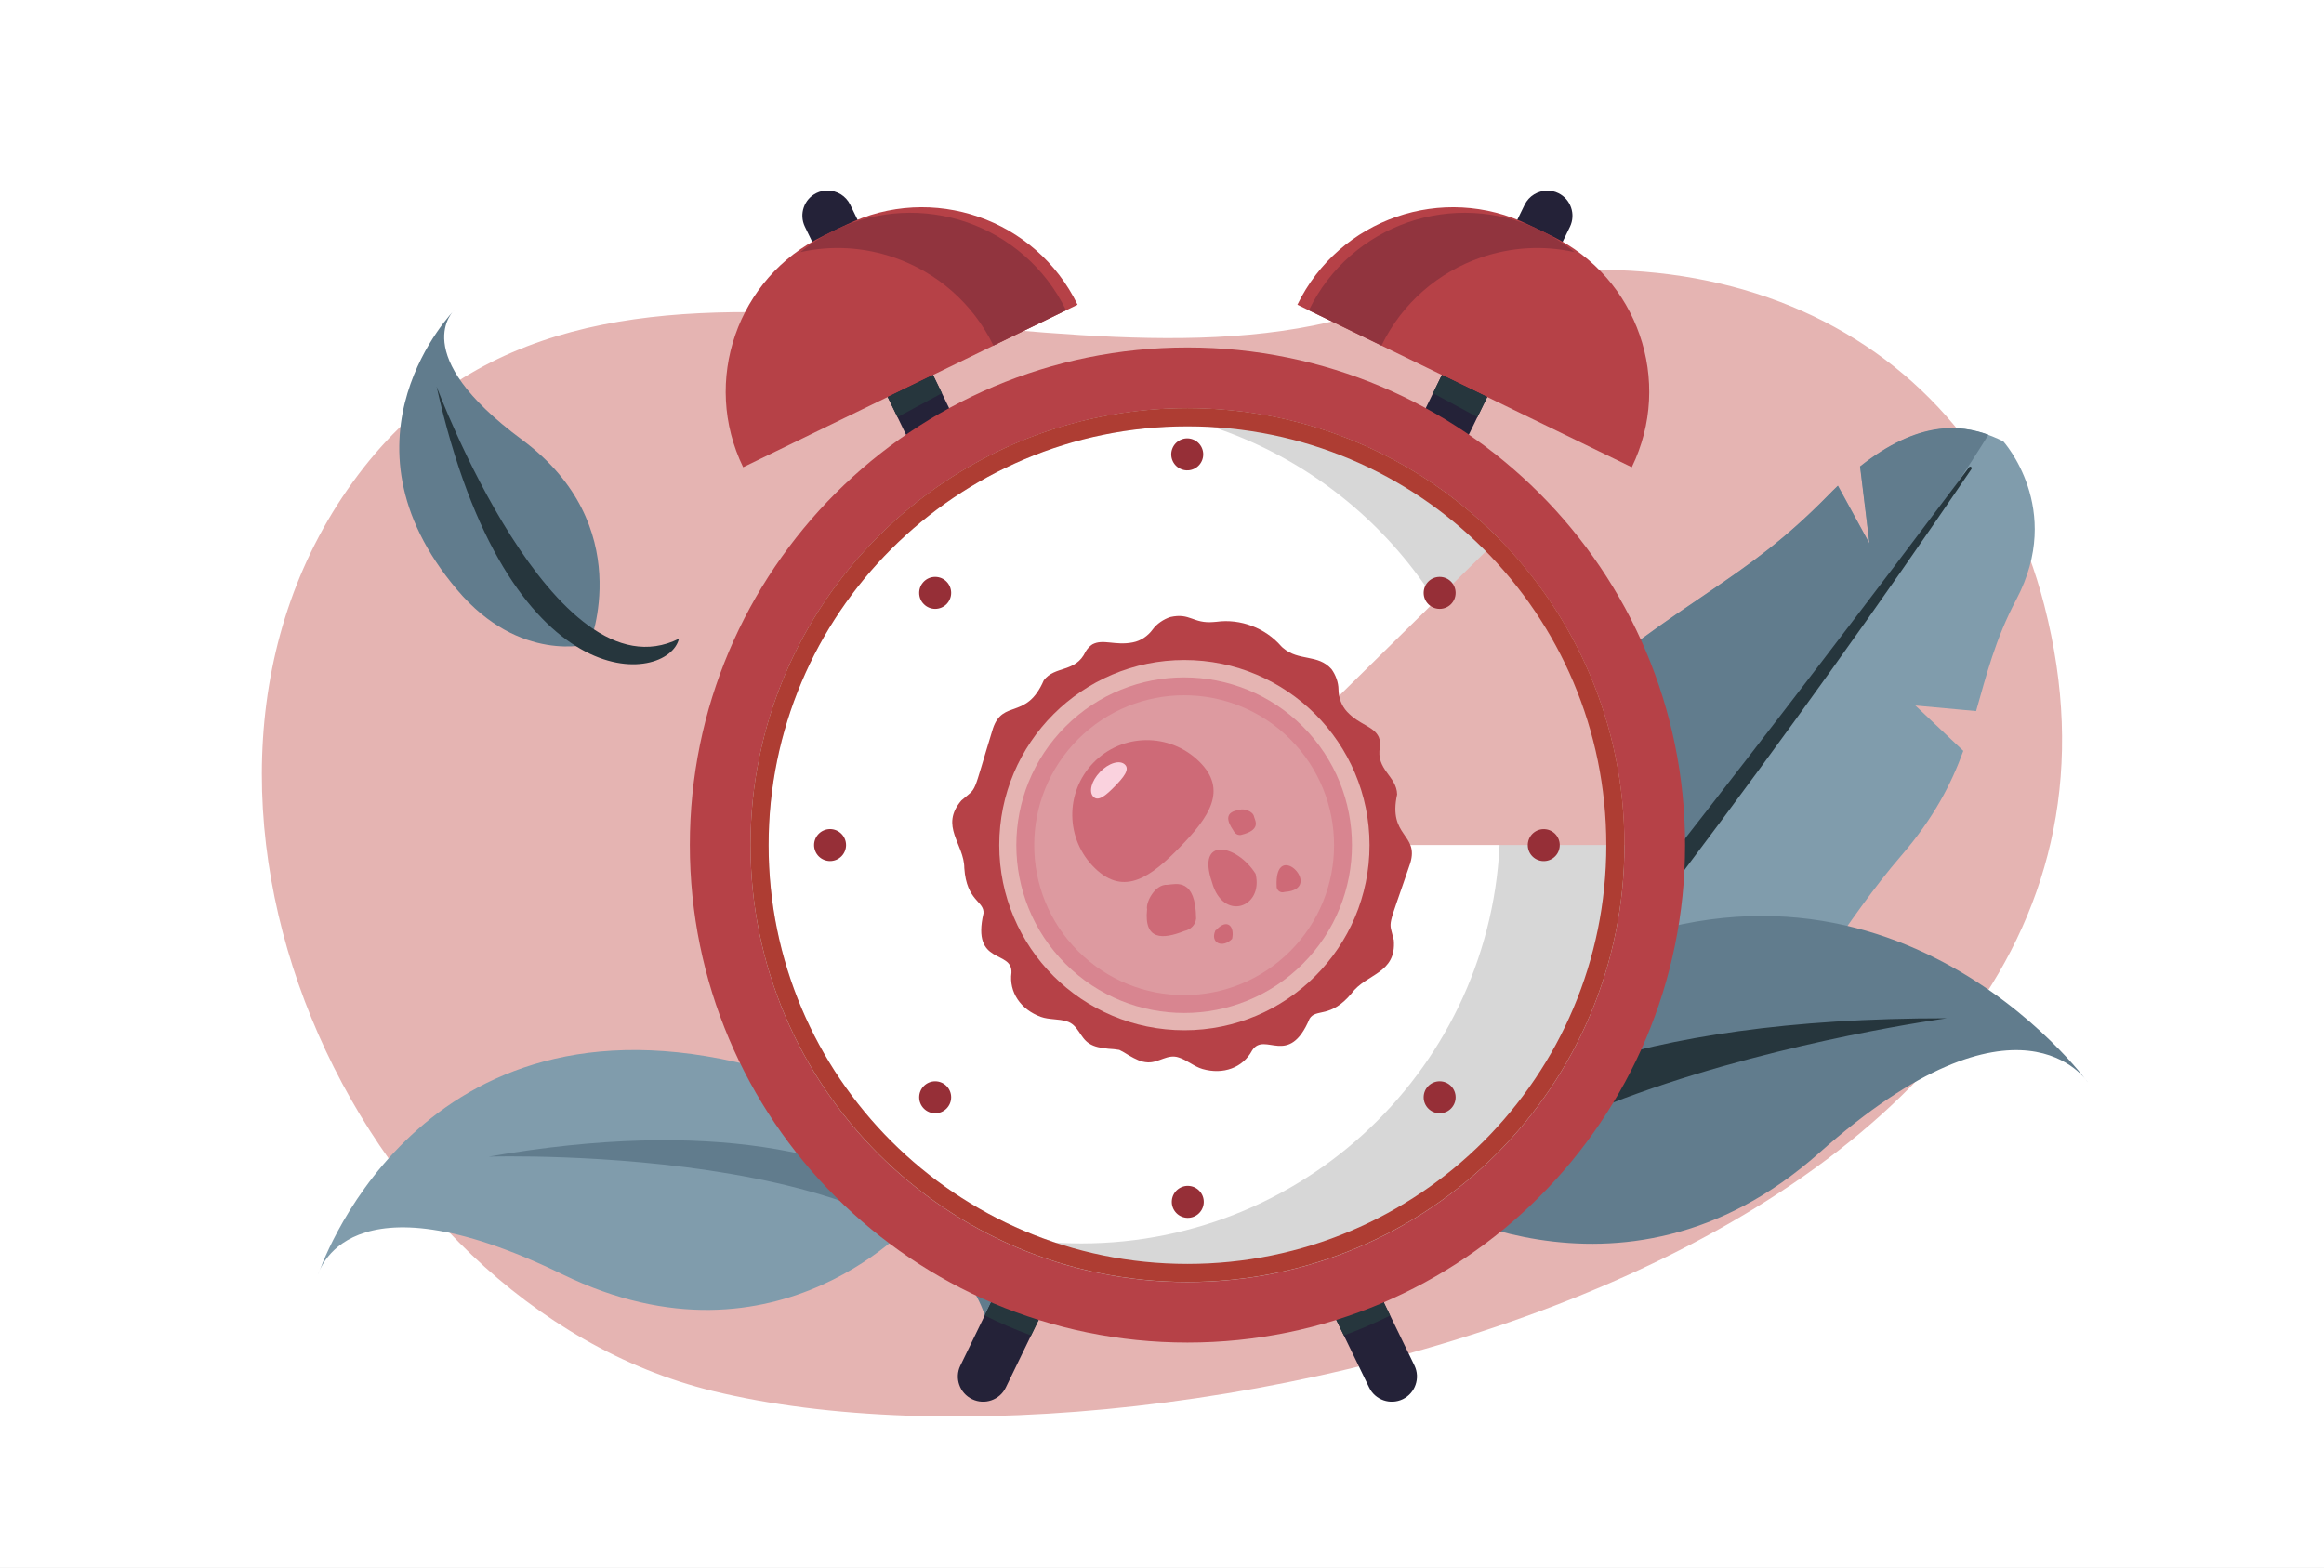
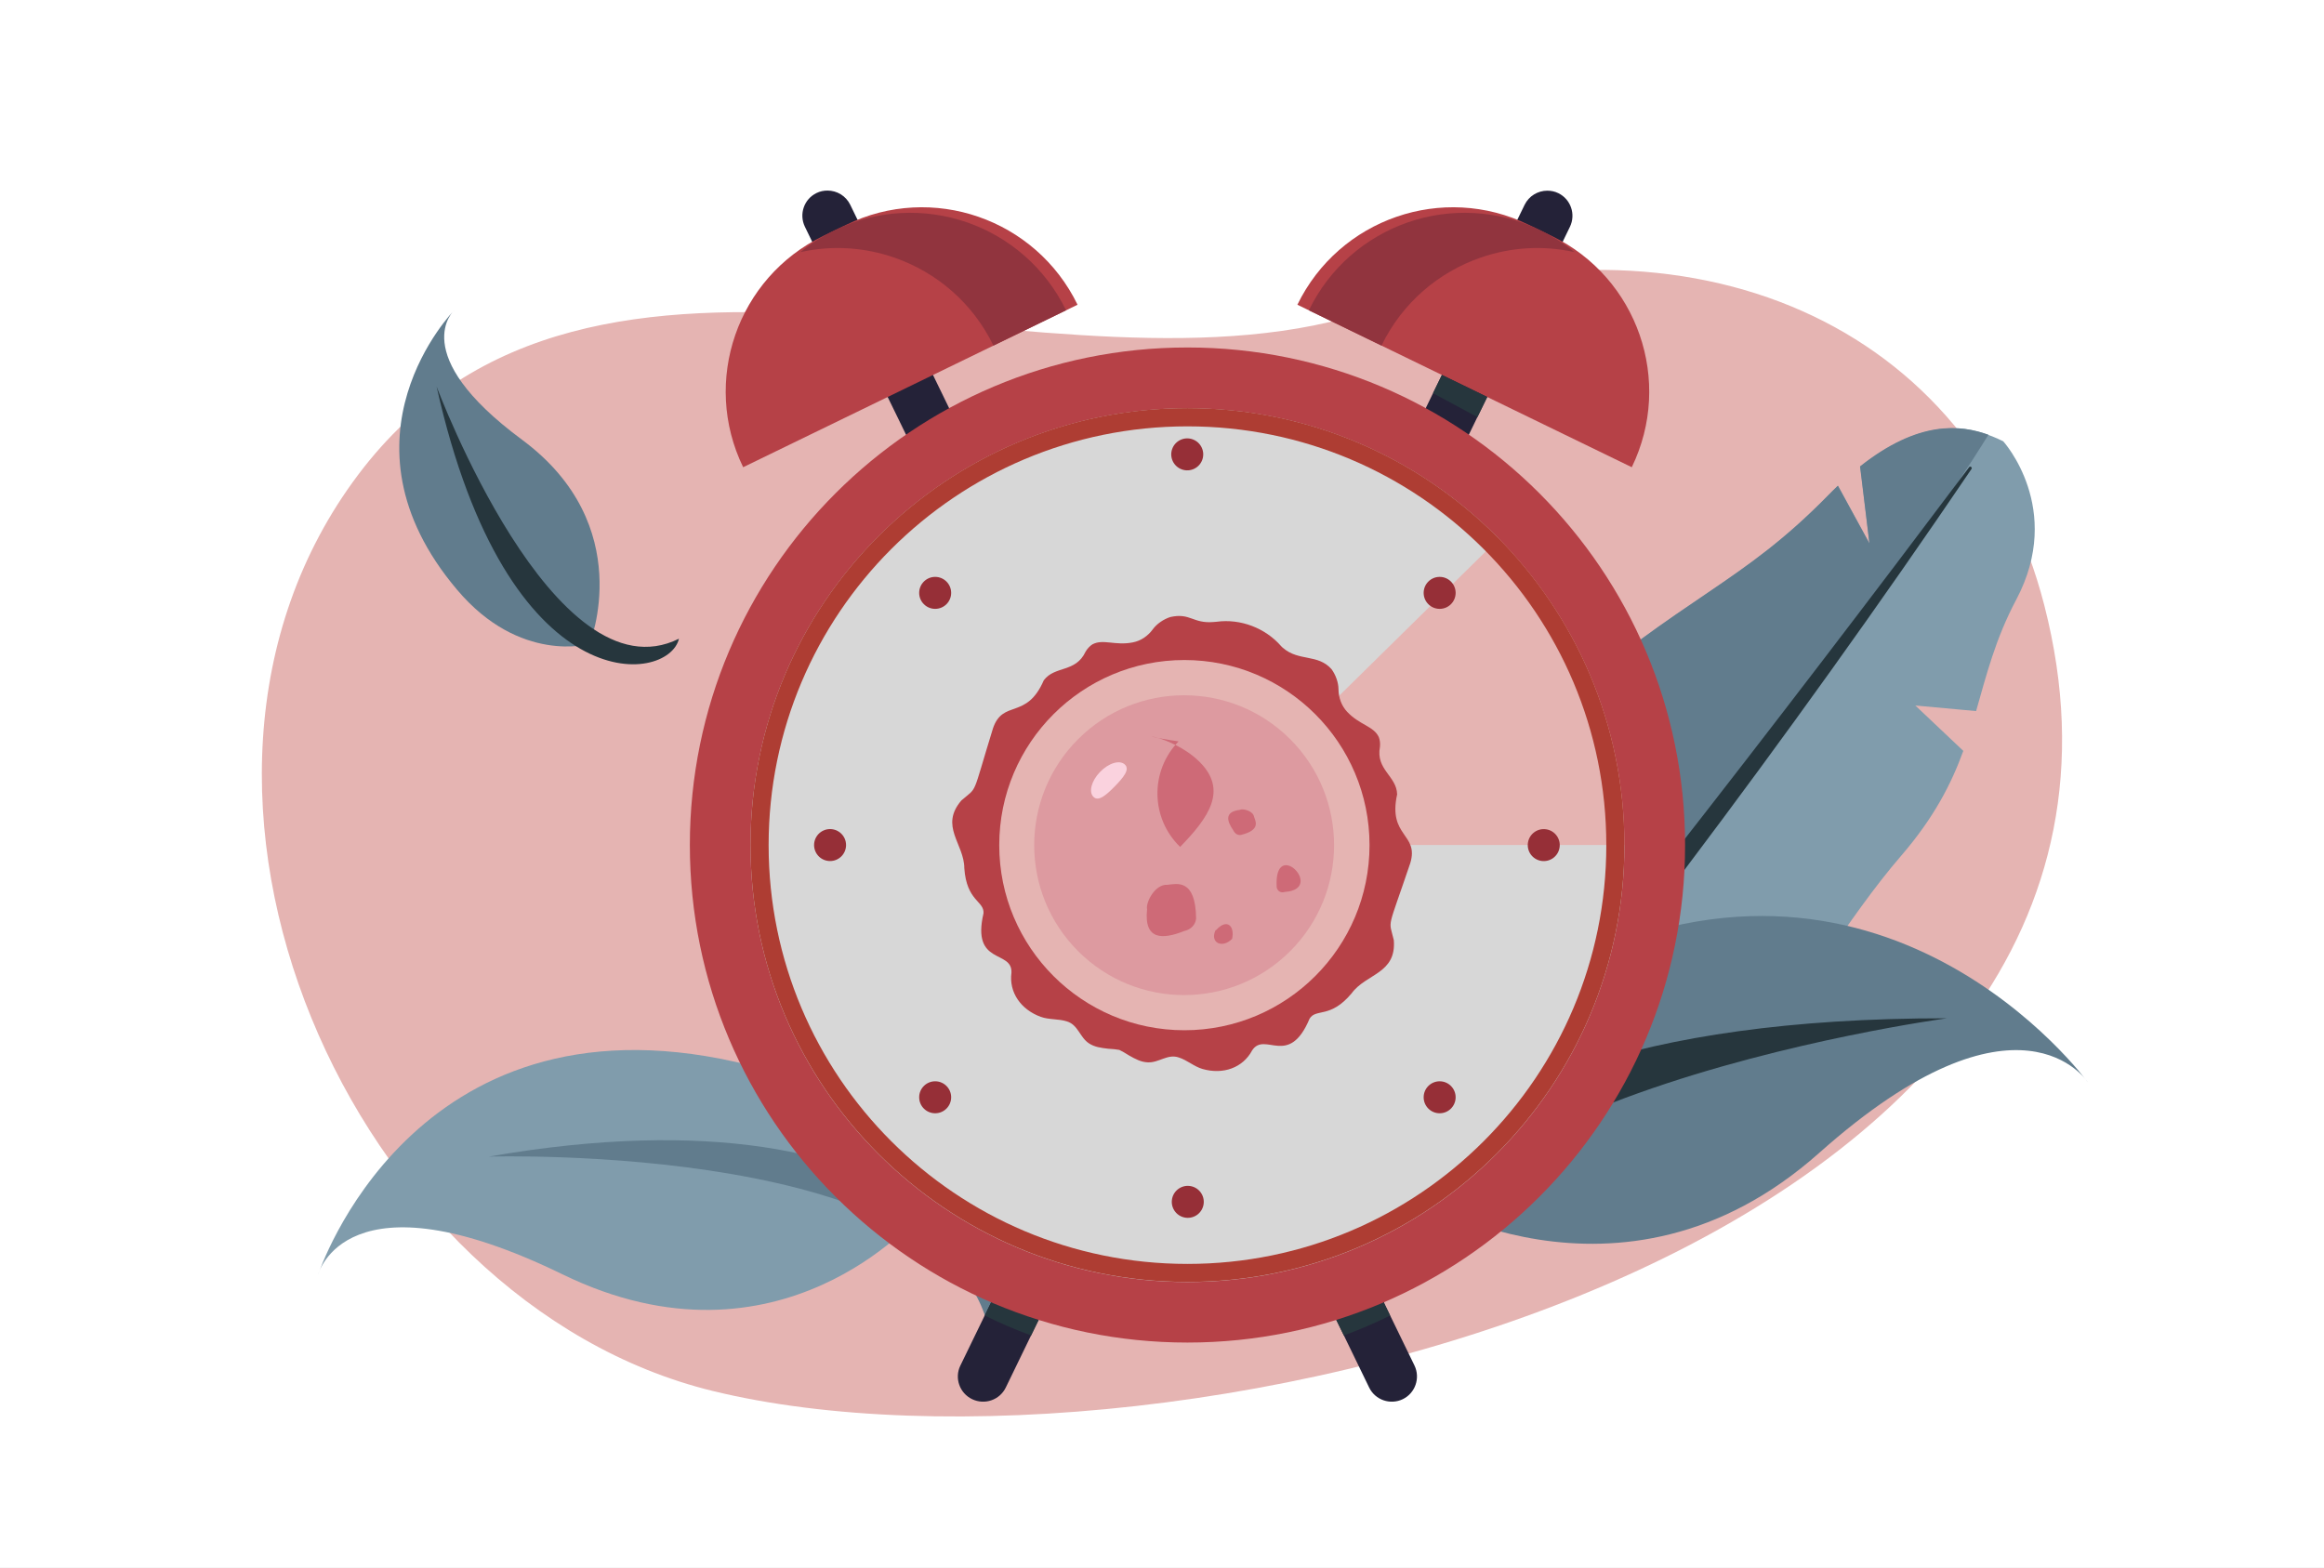
<svg xmlns="http://www.w3.org/2000/svg" version="1.1" id="Layer_1" x="0px" y="0px" viewBox="0 0 1962 1323.9" style="enable-background:new 0 0 1962 1323.9;" xml:space="preserve">
  <rect x="0" y="0" width="1962" height="1323.9" fill="#808080" stroke="none" />
  <style type="text/css">
	.st0{fill:none;stroke:#F59120;stroke-miterlimit:10;}
	.st1{fill:#FFFFFF;}
	.st2{fill:#E5B4B2;}
	.st3{fill:#809CAC;}
	.st4{fill:#617C8D;}
	.st5{fill:#26363D;}
	.st6{fill:#242238;}
	.st7{fill:#B64147;}
	.st8{fill:#91343E;}
	.st9{fill:#D7D7D7;}
	.st10{fill:#AE3D33;}
	.st11{fill:#962F37;}
	.st12{fill:#D88590;}
	.st13{fill:#DD9AA0;}
	.st14{fill:#CE6A77;}
	.st15{fill:#FAD2DE;}
</style>
  <path class="st0" d="M1001.9,0" />
  <g>
    <g>
      <polyline class="st1" points="0,1323.9 0,0 1962,0 1962,1323.9   " />
    </g>
    <path class="st2" d="M1725.9,511.2C1665,274,1430,168.9,1160.8,261S501.5,135.8,302.2,401.1s-5.5,699,299.6,773.4   C985.7,1268.2,1866.1,1057.3,1725.9,511.2z" />
    <path class="st3" d="M1578.3,458.9l-26.6-48.7c-2.7,2.6-5.4,5.2-8.1,8c-73.8,75.4-118.9,83.1-232.8,181.2l60.5,78.9l-94.8-45.7   c-70.4,78.4-41.6,130.7-87.3,213c-8.2,14.8-13.6,29.3-16.9,43.2l31.3,20l-34-5.8c-9.6,67.2,27.5,118.1,27.5,118.1   s121.6-17,199.3-52.3c20.4-9.3,39.7-25.2,58.3-45l-39.9-33.6l57.9,13.1c45.1-54.7,86.9-128.2,132.3-180.7   c27.7-32.1,42.4-60.8,52.5-88.6l-40.5-38.3l51.3,4.7c8.7-30.3,16.1-60.6,34-94.3c40.5-76.7-11.1-133.5-11.1-133.5   c-22.4-10.9-61.9-25.3-120.7,21.4C1573.9,421.8,1578.3,458.9,1578.3,458.9z" />
    <path class="st4" d="M1191.1,1011.5c334.5-402.9,464.9-607.6,487.6-644.4c-23.5-8.6-59.1-12.4-108.4,26.7c3.5,27.9,7.9,65,7.9,65   l-26.6-48.7c-2.7,2.6-5.4,5.2-8.1,8c-73.8,75.4-118.9,83.1-232.8,181.2l60.5,78.9l-94.8-45.7c-70.4,78.4-41.6,130.7-87.3,213   c-8.2,14.8-13.6,29.3-16.9,43.2l31.3,20l-34-5.8C1162.6,952.9,1181.1,993.7,1191.1,1011.5z" />
    <path class="st5" d="M1166.9,1058.1c175.5-213.2,342.5-433.5,497.5-662.1c0.9-1.3-1-2.8-2-1.5   c-165.8,220.8-335.3,438.9-510.9,651.9C1143.6,1056,1159,1067.7,1166.9,1058.1z" />
    <path id="XMLID_1_" class="st4" d="M1188.3,1007.2c0,0,178.8,116.4,347.6-33.8c168.8-150.2,226.6-59.7,226.6-59.7   s-174.4-239.3-452.8-92.8C1173.9,892.3,1188.3,1007.2,1188.3,1007.2z" />
    <path class="st5" d="M1643.7,859.8c0,0-538.1,72.5-469.7,287.9C1103.9,1116,1110.9,859.3,1643.7,859.8z" />
    <path id="XMLID_20_" class="st3" d="M775,1027.1c0,0-116.8,138.2-300.1,48.9c-183.3-89.3-206.2,0-206.2,0s78.7-241,352.6-179.3   C754.8,926.9,775,1027.1,775,1027.1z" />
    <path class="st4" d="M412.6,976.6c0,0,405-12.5,423.4,155C876,1099.5,791.1,910.7,412.6,976.6z" />
    <g>
      <path class="st6" d="M1184.3,1181.4c-10.6,5.1-23.3,0.7-28.4-9.8l-21.3-43.9l-132-271.6l-23.7-48.7L800.2,439.7l-42.5-87.5    l-8.3-17l-69.9-143.8c-5.1-10.6-0.7-23.3,9.8-28.4c3-1.5,6.2-2.1,9.3-2.1c7.9,0,15.5,4.4,19.2,12l69.9,143.8l7.5,15.4l42.4,87.3    l164.9,339.3l23.7,48.7l147.5,303.5l20.5,42.2C1199.2,1163.6,1194.8,1176.3,1184.3,1181.4z" />
    </g>
    <g>
      <path class="st5" d="M1173.6,1110.8c-12.7,6.3-25.7,11.9-39.1,16.8l-132-271.6l-23.7-48.7L800.2,439.7c12-7.5,24.5-14.3,37.4-20.4    l164.9,339.3l23.7,48.7L1173.6,1110.8z" />
    </g>
    <g>
      <path class="st7" d="M909.7,257.3L627.4,394.5l0,0c-35.3-72.6-5-160.1,67.6-195.3l19.4-9.4C787,154.4,874.4,184.7,909.7,257.3    L909.7,257.3z" />
    </g>
    <g>
      <path class="st8" d="M900,262l-61.3,29.8c-17.6-36.3-48.3-62-83.7-74.3c-25.1-8.7-52.5-10.6-79.3-4.6c8.7-7.1,18.4-13.4,28.9-18.5    c36.3-17.6,76.3-18.9,111.7-6.7C851.7,200,882.3,225.7,900,262z" />
    </g>
    <g>
-       <polygon class="st5" points="795.2,332 757.7,352.2 749.4,335.2 787.7,316.6   " />
-     </g>
+       </g>
    <g>
      <path class="st6" d="M820.7,1181.4c10.6,5.1,23.3,0.7,28.4-9.8l21.3-43.9l132-271.6l23.7-48.7l178.6-367.6l42.5-87.5l8.3-17    l69.9-143.8c5.1-10.6,0.7-23.3-9.8-28.4c-3-1.5-6.2-2.1-9.3-2.1c-7.9,0-15.5,4.4-19.2,12l-69.9,143.8l-7.5,15.4l-42.4,87.3    l-164.9,339.3l-23.7,48.7l-147.5,303.5l-20.5,42.2C805.7,1163.6,810.1,1176.3,820.7,1181.4z" />
    </g>
    <g>
      <path class="st5" d="M831.4,1110.8c12.7,6.3,25.7,11.9,39.1,16.8l132-271.6l23.7-48.7l178.6-367.6c-12-7.5-24.5-14.3-37.4-20.4    l-164.9,339.3l-23.7,48.7L831.4,1110.8z" />
    </g>
    <g>
      <path class="st7" d="M1095.3,257.3l282.3,137.2l0,0c35.3-72.6,5-160.1-67.6-195.3l-19.4-9.4C1218,154.4,1130.6,184.7,1095.3,257.3    L1095.3,257.3z" />
    </g>
    <g>
      <path class="st8" d="M1105,262l61.3,29.8c17.6-36.3,48.3-62,83.7-74.3c25.1-8.7,52.5-10.6,79.3-4.6c-8.7-7.1-18.4-13.4-28.9-18.5    c-36.3-17.6-76.3-18.9-111.7-6.7C1153.3,200,1122.6,225.7,1105,262z" />
    </g>
    <g>
      <polygon class="st5" points="1209.8,332 1247.3,352.2 1255.6,335.2 1217.3,316.6   " />
    </g>
    <g>
      <path class="st9" d="M1385.2,713.5c0,211.4-171.3,382.7-382.7,382.7c-42.1,0-82.5-6.8-120.4-19.3    c-152.4-50.4-262.3-194.1-262.3-363.4c0-211.4,171.3-382.7,382.7-382.7c7.8,0,15.6,0.2,23.3,0.7    C1226.3,343.6,1385.2,510,1385.2,713.5z" />
    </g>
    <g>
-       <path class="st1" d="M1266.4,696.3c0,195.3-158.3,353.6-353.6,353.6c-7.2,0-14.4-0.2-21.5-0.6C750.4,1002.7,648.8,870,648.8,713.5    c0-195.3,158.3-353.6,353.6-353.6c7.2,0,14.4,0.2,21.5,0.6C1164.8,407.2,1266.4,539.9,1266.4,696.3z" />
-     </g>
+       </g>
    <g>
      <polygon class="st2" points="1283,437.4 1002.5,713.5 1408.5,713.5 1381.5,544   " />
    </g>
    <g>
      <path class="st7" d="M1002.5,293.4c-232,0-420.1,188.1-420.1,420.1s188.1,420.1,420.1,420.1s420.1-188.1,420.1-420.1    S1234.5,293.4,1002.5,293.4z M1002.5,1082.5c-203.7,0-368.9-165.2-368.9-368.9s165.2-368.9,368.9-368.9s368.9,165.2,368.9,368.9    S1206.2,1082.5,1002.5,1082.5z" />
    </g>
    <g>
      <path class="st10" d="M1002.5,344.6c-203.7,0-368.9,165.2-368.9,368.9s165.2,368.9,368.9,368.9s368.9-165.2,368.9-368.9    S1206.2,344.6,1002.5,344.6z M1002.5,1067.2c-195.3,0-353.6-158.3-353.6-353.6s158.3-353.6,353.6-353.6s353.6,158.3,353.6,353.6    S1197.8,1067.2,1002.5,1067.2z" />
    </g>
    <g>
      <ellipse transform="matrix(0.33 -0.944 0.944 0.33 309.08 1203.323)" class="st11" cx="1002.5" cy="383.9" rx="13.5" ry="13.5" />
    </g>
    <g>
      <circle class="st11" cx="1215.4" cy="500.6" r="13.5" />
    </g>
    <g>
      <ellipse transform="matrix(0.16 -0.987 0.987 0.16 390.491 1886.066)" class="st11" cx="1303.6" cy="713.5" rx="13.5" ry="13.5" />
    </g>
    <g>
      <circle class="st11" cx="1215.4" cy="926.5" r="13.5" />
    </g>
    <g>
      <ellipse transform="matrix(0.788 -0.616 0.616 0.788 -412.26 832.752)" class="st11" cx="1002.5" cy="1014.7" rx="13.5" ry="13.5" />
    </g>
    <g>
      <circle class="st11" cx="789.5" cy="926.5" r="13.5" />
    </g>
    <g>
      <ellipse transform="matrix(0.922 -0.386 0.386 0.922 -221.236 326.392)" class="st11" cx="701.3" cy="713.5" rx="13.5" ry="13.5" />
    </g>
    <g>
      <circle class="st11" cx="789.5" cy="500.6" r="13.5" />
    </g>
    <path id="XMLID_2_" class="st4" d="M497.7,543.8c0,0,41-100-57.1-172.6c-98.1-72.6-57.1-109.3-57.1-109.3s-106.1,108,2.5,236.2   C438.9,560.7,497.7,543.8,497.7,543.8z" />
    <path class="st5" d="M368.6,326.4c0,0,99.1,265.4,204.6,212.9C564.4,577.3,428.6,595.2,368.6,326.4z" />
    <g>
      <path class="st7" d="M1176.7,793.8c-4.3-18.4-6-6.1,13.9-65c7.6-25-19-22.1-11.1-58c-0.3-15.6-18.2-20.8-14.5-40.2    c0.3-2.8,0-5.8-1-8.3c-4.4-9.3-16.4-10.2-26.8-21.4c-4.7-5.1-7.1-11.8-7.2-18.8c0-5.8-2.4-12.4-5.9-17.1    c-11.5-13-27.6-6.4-40.9-17.9c-0.5-0.4-1.1-0.9-1.6-1.5c-13.3-15.3-34.3-23.4-54.6-20.6c-0.9,0.1-1.8,0.2-2.5,0.2    c-17.5,1.5-19.6-8-36.5-4.2c-5.6,1.8-11.4,5.7-14.8,10.4c-4.1,5.6-10,9.7-16.8,11c-14.9,3-25.2-3.2-34.2,1.7    c-2.2,1.4-4.3,3.7-5.7,6.1c-8.4,18-25.9,11.7-35.3,24.2c-14.6,33.7-34.5,15.8-42.9,40.6c-18.3,59.4-12.5,48.5-26.7,60.9    c-18.6,21.8,2.4,36.5,2.5,57.1c1.9,28.1,17,27.7,16.2,38.2c-10.3,44.3,24.5,30.4,23.6,50.1c-2.2,16.5,7.8,31.1,24.8,37.3    c6.9,2.5,15.2,1.6,21.9,3.8c9.6,2.8,11,13.6,18.8,18.6c4.7,3.1,10.1,3.8,16.2,4.5c3.6,0.2,6.7,0.5,9.4,1c2.5,1.2,5.2,2.8,8.2,4.7    c5.3,3,10.1,5.6,15.8,5.8c9.3,0.5,16.8-7.4,26.2-4.1c6.8,2.1,13,7.7,20,9.7c17.4,5,34.1-1,41.9-15.7    c10.8-16.5,30.9,15.1,48.5-26.8c5.5-8.9,17.5,0.2,35.5-21.4C1153.3,822,1179,822.3,1176.7,793.8z" />
    </g>
    <g>
      <circle class="st2" cx="999.9" cy="713.6" r="156.3" />
    </g>
    <g>
-       <ellipse transform="matrix(0.707 -0.707 0.707 0.707 -211.754 916.048)" class="st12" cx="999.9" cy="713.6" rx="141.7" ry="141.7" />
-     </g>
+       </g>
    <g>
      <ellipse transform="matrix(0.707 -0.707 0.707 0.707 -211.754 916.048)" class="st13" cx="999.9" cy="713.6" rx="126.6" ry="126.6" />
    </g>
    <g>
-       <path class="st14" d="M1012.1,642.7c25,24.2,8.4,47.5-15.8,72.4s-47,42.2-71.9,18c-25-24.2-25.6-64.1-1.3-89.1    C947.2,619.1,987.1,618.5,1012.1,642.7z" />
+       <path class="st14" d="M1012.1,642.7c25,24.2,8.4,47.5-15.8,72.4c-25-24.2-25.6-64.1-1.3-89.1    C947.2,619.1,987.1,618.5,1012.1,642.7z" />
    </g>
    <g>
      <path class="st14" d="M968.4,767.8c-2.8,26.5,13.5,25.4,31.4,18.3c5.4-1.2,9.4-5,10-10.5c-0.4-34.3-16.6-29.2-24.3-28.5    C975.1,746.4,967.1,762,968.4,767.8z" />
    </g>
    <g>
      <path class="st14" d="M1046.7,683.8c-13.3,1.7-10.9,9.5-5.4,17.5c1.2,2.5,3.5,4.1,6.3,3.7c16.8-4.1,12.4-11.4,11.2-15.1    C1058,684.6,1049.4,682.5,1046.7,683.8z" />
    </g>
    <g>
-       <path class="st14" d="M1023.2,744.9c9.3,33.7,43.8,21.5,36.8-7.1C1044.3,712.9,1009.8,705.8,1023.2,744.9z" />
-     </g>
+       </g>
    <g>
      <path class="st14" d="M1026.1,785.6c-4.8,10.7,6.1,15.4,14.1,7.1c2.3-10.8-4.3-17.4-13.3-7.6L1026.1,785.6z" />
    </g>
    <g>
      <path class="st14" d="M1077.8,748.8c0,2,2.3,5.8,6.9,4.3C1119.2,750.8,1075.5,706.4,1077.8,748.8z" />
    </g>
    <g>
      <path class="st15" d="M949.7,645.6c4.3,4.1-1.1,10.7-8.5,18.3c-7.3,7.5-13.8,13.1-18,9c-4.3-4.1-1.8-13.6,5.5-21.1    C936,644.2,945.4,641.4,949.7,645.6z" />
    </g>
  </g>
</svg>